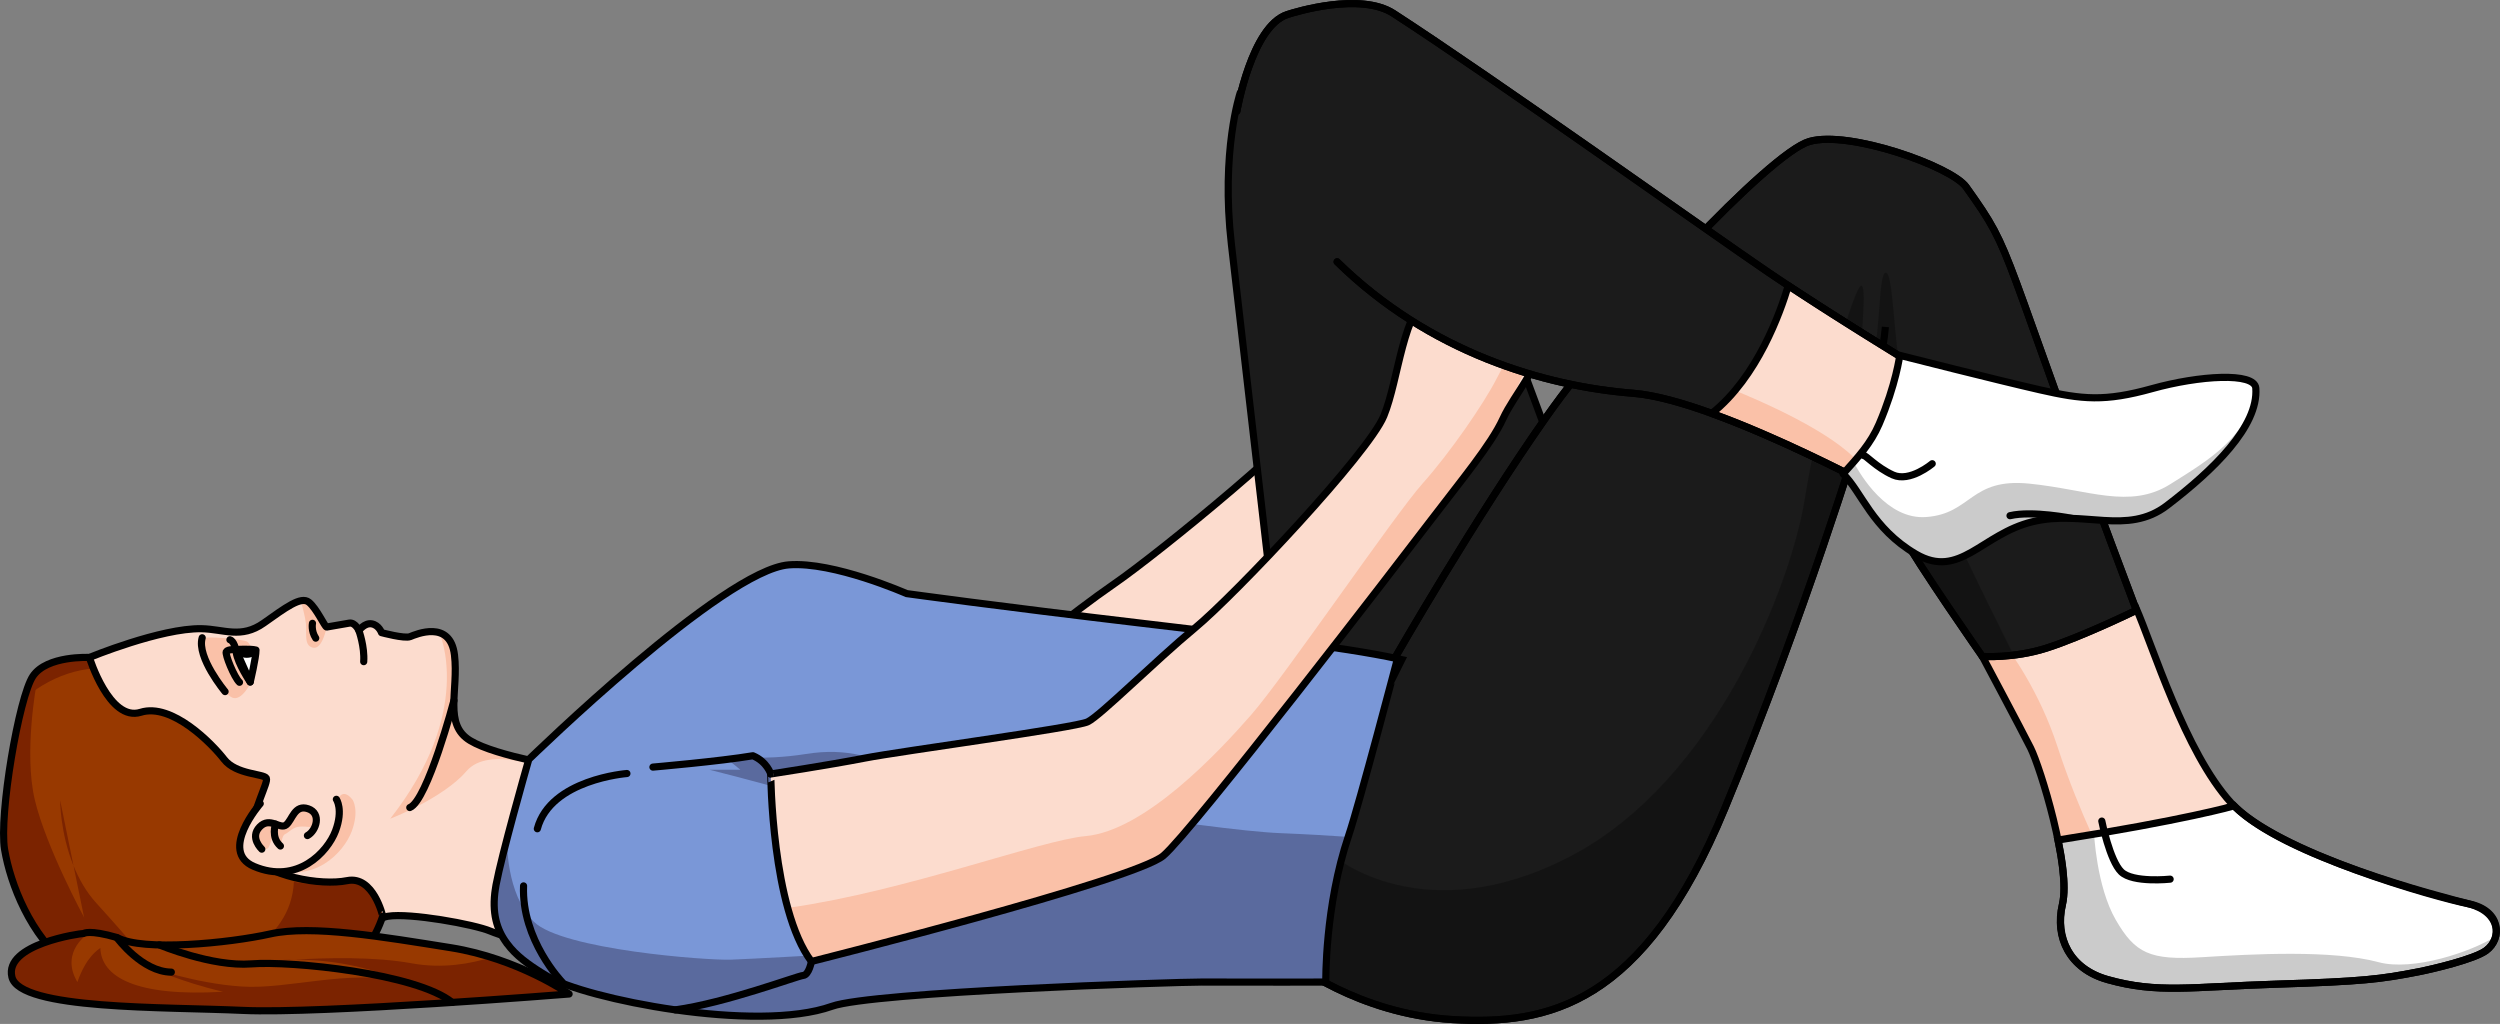
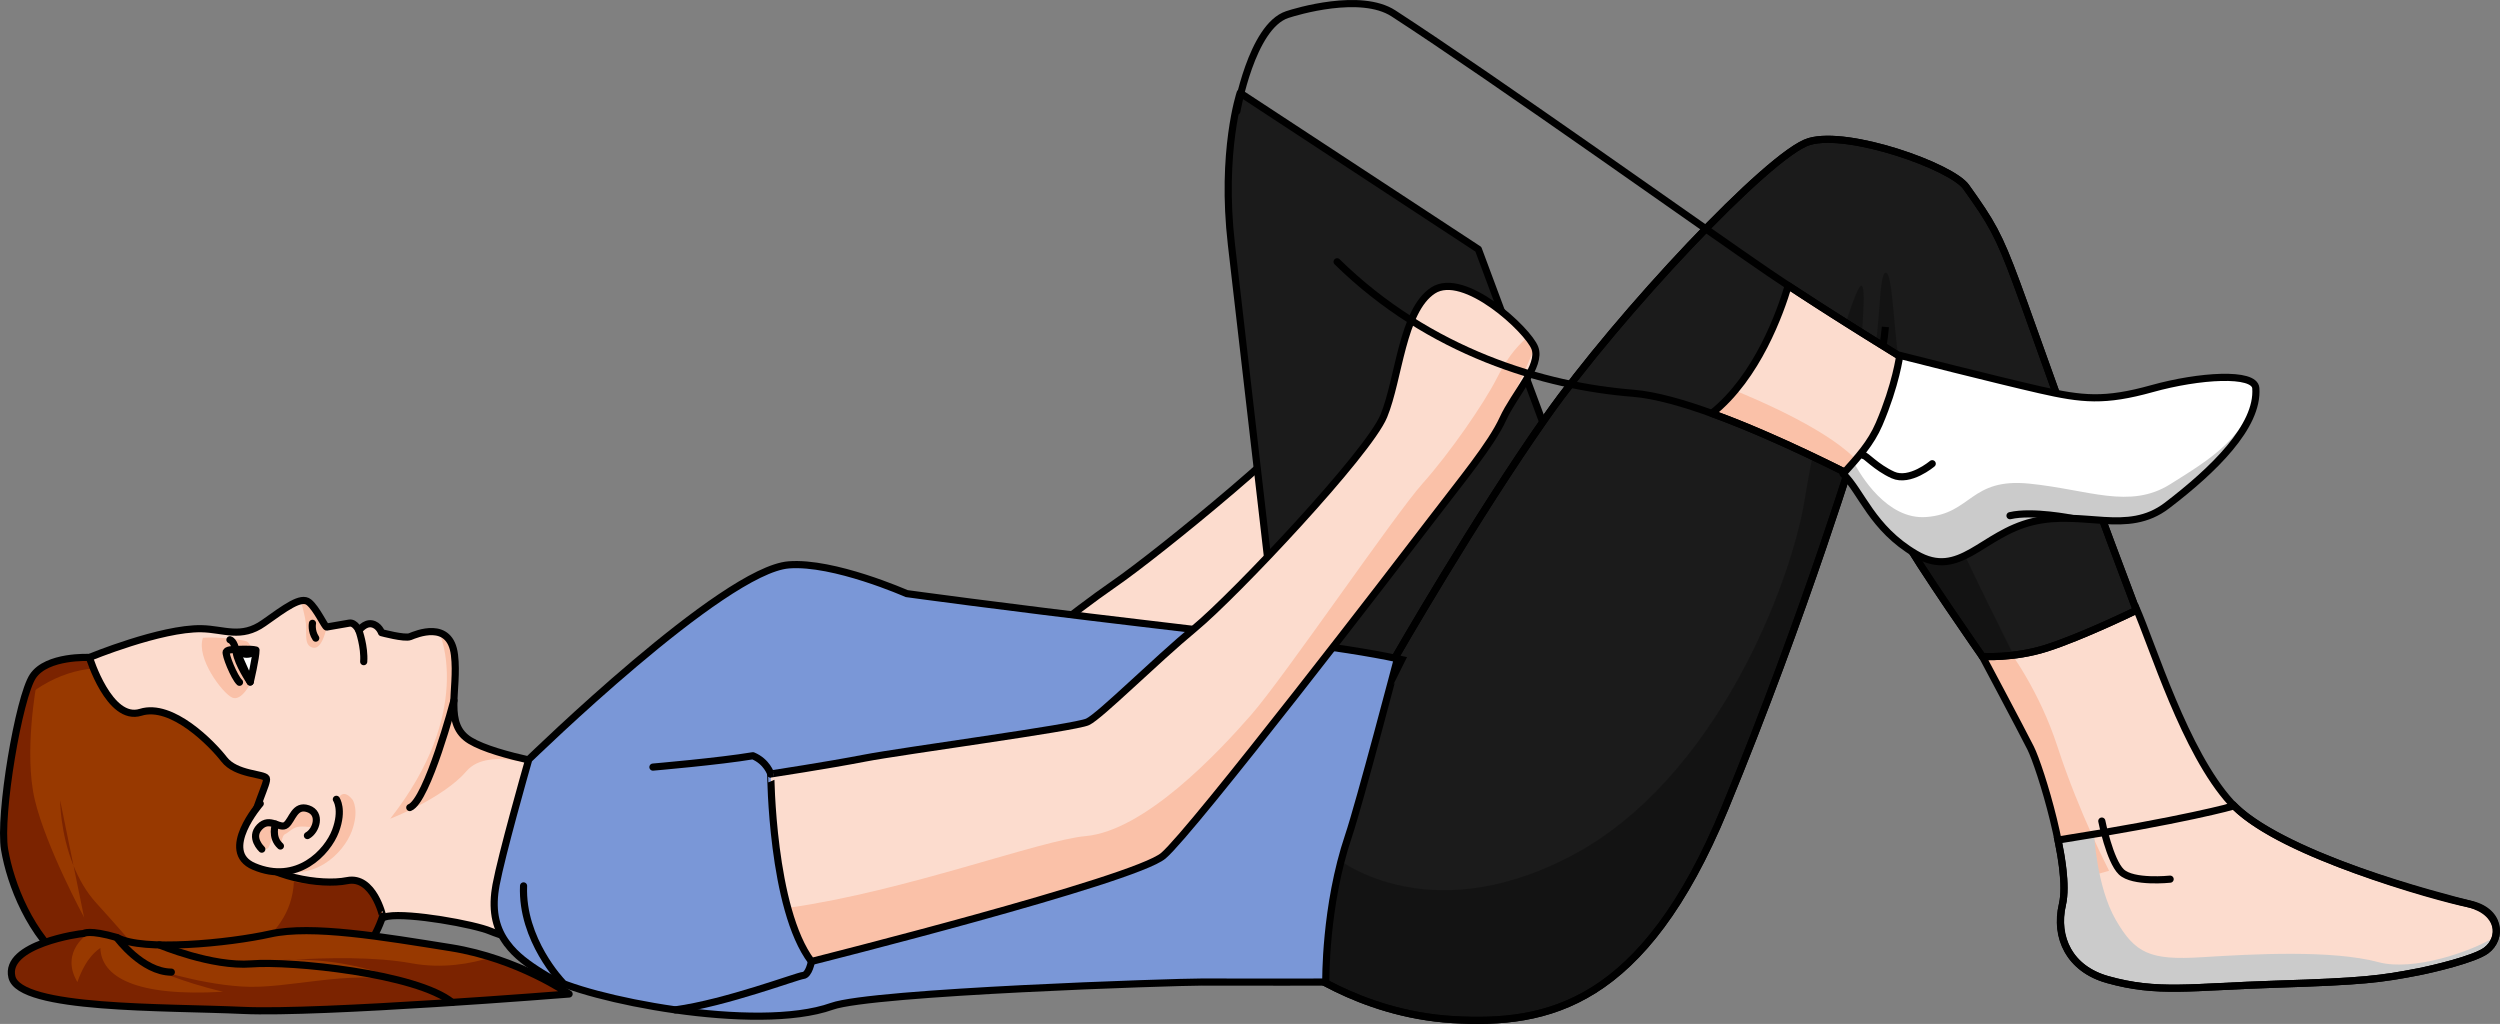
<svg xmlns="http://www.w3.org/2000/svg" version="1.1" id="Layer_1" x="0px" y="0px" width="349.359px" height="143.088px" viewBox="0 0 349.359 143.088" enable-background="new 0 0 349.359 143.088" xml:space="preserve">
  <rect x="0" y="0" width="349.359" height="143.088" fill="#808080" stroke="none" />
  <g>
    <g>
      <path fill="none" stroke="#000000" stroke-linecap="round" stroke-linejoin="round" stroke-miterlimit="10" d="M100.392,127.359    c0,0-0.34,1.89-1.156,1.955c-0.817,0.066-10.745,3.825-17.858,4.808" />
      <g>
        <path fill="#FCDCCE" d="M100.392,127.359c0,0,45.116-11.331,49.184-14.781c4.069-3.45,35.511-37.804,40.276-43.021     c4.765-5.217,9.352-9.815,11.316-13.242s6.058-6.921,5.336-9.484c-0.722-2.563-8.904-11.691-13.456-9.265     c-4.552,2.426-4.33,12.17-6.929,17.168s-24.395,22.708-30.4,26.837c-6.005,4.129-14.309,11.081-16.117,11.74     c-1.809,0.659-26.655,4.638-31.776,5.632c-5.121,0.994-13.119,2.215-13.119,2.215S94.826,119.98,100.392,127.359z" />
        <path fill="#FAC1A8" d="M206.504,46.831L206.504,46.831c-0.114-0.406-0.416-0.977-0.86-1.64     c-2.085,1.533-3.383,3.115-4.843,5.434c-2.108,3.352-7.421,9.758-11.633,13.696c-4.212,3.938-21.577,25.118-26.678,30.014     c-5.102,4.896-15.518,14.764-23.803,15.507c-6.327,0.568-25.142,7.701-41.394,9.996c0.709,2.985,1.704,5.667,3.094,7.513     c0.001,0.002,0.003,0.005,0.004,0.007c0.002,0,29.784-7.48,43.135-12.135c1.284-0.448,2.416-0.869,3.354-1.255     c0.375-0.155,0.72-0.303,1.031-0.446c0.156-0.071,0.303-0.141,0.441-0.209c0.277-0.136,0.519-0.266,0.724-0.389     s0.372-0.238,0.499-0.346c0.636-0.539,1.94-1.833,3.706-3.652c0.353-0.364,0.725-0.749,1.113-1.153     c9.714-10.1,29.95-32.191,34.934-37.644c0.199-0.218,0.374-0.41,0.523-0.573c2.085-2.283,4.136-4.446,5.947-6.446     c2.33-2.57,4.264-4.869,5.368-6.797C203.132,52.888,206.504,46.831,206.504,46.831z" />
        <path fill="none" stroke="#000000" stroke-linecap="round" stroke-linejoin="round" stroke-miterlimit="10" d="M100.392,127.359     c0,0,45.116-11.331,49.184-14.781c4.069-3.45,35.511-37.804,40.276-43.021c4.765-5.217,9.352-9.815,11.316-13.242     s6.058-6.921,5.336-9.484c-0.722-2.563-8.904-11.691-13.456-9.265c-4.552,2.426-4.33,12.17-6.929,17.168     s-24.395,22.708-30.4,26.837c-6.005,4.129-14.309,11.081-16.117,11.74c-1.809,0.659-26.655,4.638-31.776,5.632     c-5.121,0.994-13.119,2.215-13.119,2.215S94.826,119.98,100.392,127.359z" />
      </g>
    </g>
    <path fill="#1B1B1B" stroke="#000000" stroke-linecap="round" stroke-linejoin="round" stroke-miterlimit="10" d="M173.304,12.994   c0,0-2.722,8.153-1.222,21.172s8.544,73.993,8.544,73.993l49.492-10.166l-23.529-63.162L173.304,12.994z" />
    <g>
      <g>
        <g>
          <path fill="#FCDCCE" d="M277.024,91.732c0,0,5.383,10.102,6.737,12.792s5.686,16.766,4.447,21.876      c-1.114,4.593,0.99,8.994,6.306,10.488c7.013,1.97,11.54,1.024,23.617,0.642s14.545-0.693,19.856-1.732      c1.909-0.373,7.796-1.747,9.446-2.977c2.265-1.688,2.036-5.365-2.448-6.515c-4.114-1.055-26.405-7.391-33.217-14.129      c-6.813-6.738-10.903-21.878-13.34-27.38C286.989,82.342,277.024,91.732,277.024,91.732z" />
          <path fill="#FAC1A8" d="M288.532,123.442l6.203-1.759c0,0-4.179-8.016-7.206-17.318c-2.556-7.855-6.637-13.392-7.849-14.93      c-1.703,1.266-2.656,2.297-2.656,2.297s5.382,10.102,6.737,12.792C284.895,106.774,288.661,117.793,288.532,123.442z" />
-           <path fill="#FFFFFF" d="M288.208,126.4c-0.705,4.673,0.99,8.994,6.306,10.488c7.013,1.97,11.54,1.024,23.617,0.642      c12.077-0.382,14.545-0.693,19.856-1.732c1.909-0.373,7.796-1.747,9.446-2.977c2.265-1.688,2.036-5.365-2.448-6.515      c-4.029-1.033-25.736-6.584-32.778-13.688c-0.014,0.007-6.409,1.681-24.06,4.458C288.686,119.111,288.579,123.941,288.208,126.4      z" />
          <path fill="#CBCBCB" d="M348.67,130.902c-3.327,2.107-11.444,4.855-16.282,3.557c-6.498-1.744-17.508-1.144-24.728-0.693      s-9.295-0.542-12.002-5.234c-2.708-4.693-3.035-12.175-3.035-12.175v0c-1.405,0.231-3.447,0.788-5.029,1.037      c0.539,2.035,0.985,6.547,0.615,9.006c-0.705,4.673,0.99,8.994,6.306,10.488c7.013,1.97,11.541,1.024,23.618,0.642      c12.077-0.382,14.545-0.693,19.856-1.732c1.909-0.373,7.796-1.747,9.446-2.977C348.199,132.251,348.606,131.603,348.67,130.902z      " />
          <path fill="none" stroke="#000000" stroke-miterlimit="10" d="M288.208,126.4c-1.033,4.612,0.99,8.994,6.306,10.488      c7.013,1.97,11.54,1.024,23.617,0.642c12.077-0.382,14.545-0.693,19.856-1.732c1.909-0.373,7.796-1.747,9.446-2.977      c2.265-1.688,2.036-5.365-2.448-6.515c-4.029-1.033-25.736-6.584-32.778-13.688c-0.014,0.007-6.963,1.999-24.614,4.776      C288.009,119.387,288.839,123.585,288.208,126.4z" />
          <path fill="none" stroke="#000000" stroke-miterlimit="10" d="M277.024,91.732c0,0,5.383,10.102,6.737,12.792      s5.686,16.766,4.447,21.876c-1.114,4.593,0.99,8.994,6.306,10.488c7.013,1.97,11.54,1.024,23.617,0.642      s14.545-0.693,19.856-1.732c1.909-0.373,7.796-1.747,9.446-2.977c2.265-1.688,2.095-5.628-2.449-6.515      c-4.449-0.868-26.856-7.14-33.217-14.129c-6.449-7.087-10.903-21.878-13.34-27.38C286.989,82.342,277.024,91.732,277.024,91.732      z" />
          <path fill="#1B1B1B" stroke="#000000" stroke-linecap="round" stroke-linejoin="round" stroke-miterlimit="10" d="      M180.522,134.377c0,0,9.163,7.308,22.475,8.1c13.312,0.791,26.671-1.995,38.031-29.5s18.842-52.302,18.842-52.302      s2.928,8.643,5.583,13.485c2.656,4.842,11.571,17.572,11.571,17.572s4.352,0.295,8.902-1.146      c5.011-1.587,12.623-5.307,12.623-5.307c-19.976-52.9-16.688-49.179-23.798-59.159c-2.032-2.852-16.375-7.964-21.915-6.345      s-26.748,24.29-36.695,38.419s-21.13,33.608-21.13,33.608l-5.396,16.844l-10.789,24.562" />
          <path opacity="0.5" fill="#0C0C0C" d="M267.296,60.675c-2.77-8.668-2.462-22.265-3.726-22.573      c-1.264-0.308-0.583,11.144-2.583,13.389c-2.001,2.245,0.154-10.619-0.798-11.542c-0.952-0.923-6.127,18.006-7.974,29.702      c-1.847,11.696-12.354,39.373-32.78,50.016c-20.425,10.643-32.982,0-32.982,0l-1.475-0.46l-6.15,14l1.695,1.169      c0,0,9.163,7.308,22.475,8.1c13.312,0.791,26.671-1.995,38.031-29.5c11.36-27.505,18.842-52.302,18.842-52.302      s2.928,8.643,5.583,13.485c2.656,4.842,11.571,17.572,11.571,17.572s1.845,0.122,4.384-0.187      C278.909,86.598,269.684,68.149,267.296,60.675z" />
          <path fill="none" stroke="#000000" stroke-miterlimit="10" d="M180.522,134.377c0,0,9.163,7.308,22.475,8.1      c13.312,0.791,26.671-1.995,38.031-29.5s18.842-52.302,18.842-52.302s2.928,8.643,5.583,13.485      c2.656,4.842,11.571,17.572,11.571,17.572s4.352,0.295,8.902-1.146c5.011-1.587,12.623-5.307,12.623-5.307      c-19.976-52.9-16.688-49.179-23.798-59.159c-2.032-2.852-16.375-7.964-21.915-6.345s-26.748,24.29-36.695,38.419      s-21.13,33.608-21.13,33.608l-5.396,16.844l-10.789,24.562" />
          <path fill="none" stroke="#000000" stroke-miterlimit="10" d="M259.87,60.675c0,0,2.994-8.032,3.6-14.988" />
        </g>
        <g>
          <g>
            <g>
              <g>
                <g>
                  <path fill="#FCDCCE" d="M82.274,107.976c-3.083-0.795-12.829-2.22-16.574-4.486c-3.745-2.266-1.598-6.978-2.189-11.955          c-0.591-4.977-5.415-2.888-6.194-2.572c-0.779,0.317-4.001-0.554-4.001-0.554s-0.367-1.06-1.374-1.231          c-1.007-0.171-1.784,0.945-1.784,0.945s-0.528-1.192-1.36-1.043c-0.974,0.177-3.147,0.545-3.147,0.545          c-0.259-0.007-1.381-2.57-2.486-3.467c-1.105-0.898-3.302,0.789-6.317,2.918c-3.161,2.233-5.567,0.839-8.691,0.782          c-5.681-0.102-15.664,4.018-15.664,4.018s-4.146,5.622-1.809,11.994c2.337,6.371,21.985,30.25,28.916,30.433          s11.567-5.764,14.615-6.262c3.048-0.498,12.052,1.119,14.339,2.09s12.904,3.861,13.954,4.261          c1.05,0.4,24.887,1.55,27.558-10.665C112.738,111.512,82.274,107.976,82.274,107.976z" />
                  <path fill="#FAC1A8" d="M35.065,95.388c0,0-1.318,2.702-2.642,2.086c-1.324-0.616-5.044-5.47-4.066-8.347          c2.089-0.181,5.69,0.295,6.117,0.506C35.86,90.321,35.065,95.388,35.065,95.388z" />
                  <path fill="#FAC1A8" d="M43.739,90.514c1.318,0.295,1.911-2.889,1.911-2.889c-0.259-0.007-1.381-2.57-2.486-3.467          c-0.297-0.241-0.675-0.29-1.123-0.201c0.245,0.882,0.606,2.277,0.704,3.157C42.895,88.478,42.421,90.217,43.739,90.514z" />
                  <path fill="#FAC1A8" d="M61.398,88.425c0.079,0.174,4.928,10.952-6.872,25.993c0,0,7.422-2.866,10.669-6.661          c3.173-3.71,11.691-0.096,11.691-0.096l0,0c-2.859-1.444-8.878-2.773-11.186-4.17c-3.745-2.266-1.598-6.978-2.189-11.955          C63.281,89.608,62.416,88.747,61.398,88.425z" />
                  <path fill="none" stroke="#000000" stroke-linecap="round" stroke-linejoin="round" stroke-miterlimit="10" d="          M82.274,107.976c-3.083-0.795-12.829-2.22-16.574-4.486c-3.745-2.266-1.598-6.978-2.189-11.955          c-0.591-4.977-5.415-2.888-6.194-2.572c-0.779,0.317-4.001-0.554-4.001-0.554s-0.367-1.06-1.374-1.231          c-1.007-0.171-1.784,0.945-1.784,0.945s-0.528-1.192-1.36-1.043c-0.974,0.177-3.147,0.545-3.147,0.545          c-0.259-0.007-1.381-2.57-2.486-3.467c-1.105-0.898-3.302,0.789-6.317,2.918c-3.161,2.233-5.567,0.839-8.691,0.782          c-5.681-0.102-15.664,4.018-15.664,4.018s-4.146,5.622-1.809,11.994c2.337,6.371,21.985,30.25,28.916,30.433          s11.567-5.764,14.615-6.262c3.048-0.498,12.052,1.119,14.339,2.09s12.904,3.861,13.954,4.261          c1.05,0.4,24.887,1.55,27.558-10.665C112.738,111.512,82.274,107.976,82.274,107.976z" />
                  <path fill="none" stroke="#000000" stroke-linecap="round" stroke-linejoin="round" stroke-miterlimit="10" d="          M43.666,87.105c0,0-0.214,1.065,0.456,2.072" />
-                   <path fill="none" stroke="#000000" stroke-linecap="round" stroke-linejoin="round" stroke-miterlimit="10" d="          M31.454,96.647c0,0-3.996-4.783-3.199-7.523" />
                  <path fill="none" stroke="#000000" stroke-linecap="round" stroke-linejoin="round" stroke-miterlimit="10" d="          M34.965,95.305c0,0-1.734-2.552-1.96-4.161c-0.226-1.607-0.874-1.74-0.874-1.74" />
                  <path fill="#FFFFFF" d="M32.939,90.767c0,0,2.073-0.136,2.833,0.075c0.01,1.073-0.807,4.464-0.807,4.464L32.939,90.767z" />
                  <path fill="none" stroke="#000000" stroke-linecap="round" stroke-linejoin="round" stroke-miterlimit="10" d="          M32.939,90.767c0,0,2.073-0.136,2.833,0.075c0.01,1.073-0.807,4.464-0.807,4.464L32.939,90.767z" />
                  <path fill="none" stroke="#000000" stroke-linecap="round" stroke-linejoin="round" stroke-miterlimit="10" d="          M32.939,90.767c0,0-1.125-0.045-1.321,0.302c-0.196,0.347,1.097,3.574,1.851,4.277" />
                  <path d="M34.444,90.722c0.676,0.018,1.217,0.302,1.208,0.632c-0.009,0.332-0.564,0.587-1.24,0.569          c-0.676-0.018-1.217-0.302-1.208-0.634C33.213,90.959,33.768,90.704,34.444,90.722z" />
                  <path fill="none" stroke="#000000" stroke-linecap="round" stroke-linejoin="round" stroke-miterlimit="10" d="          M63.434,97.895c0,0-3.703,13.987-6.169,14.956" />
                  <path fill="#983900" d="M48.51,123.063c-3.681,0.738-10.44-0.396-14.342-4.061c1.47-6.647,3.323-9.59,3.052-10.244          c-0.271-0.653-4.225-0.476-5.9-2.643c-1.674-2.167-7.296-7.944-11.668-6.576c-4.372,1.367-7.159-7.663-7.159-7.663          s-5.935-0.309-7.895,2.616c-1.96,2.924-4.763,19.435-3.956,24.231c0.808,4.796,3.615,12.078,8.953,16.178          c3.885,2.984,6.86,3.271,8.297,4.291c2.962,0.03,6.01,0.459,8.777,1.439c1.635-0.954,4.065,0.109,5.046,0.134          c1.286,0.032,17.623-0.194,21.769-12.729C53.485,128.035,52.191,122.324,48.51,123.063z" />
                  <g>
                    <path fill="#7B2300" d="M17.893,139.191c1.124,0.012,2.259,0.08,3.389,0.215l0.429-3.674c0,0-3.124-3.898-8.238-9.519           c-1.439-1.582-2.459-3.411-3.196-5.224l1.473,7.209c0,0-5.321-9.816-6.887-16.434c-1.565-6.618,0.257-16.261,0.257-16.261           L3.97,95.808c-1.871,4.894-4.051,18.613-3.327,22.915c0.808,4.796,3.615,12.078,8.953,16.178           C13.481,137.884,16.456,138.172,17.893,139.191z" />
                    <path fill="#7B2300" d="M8.404,111.832l1.871,9.156C8.391,116.356,8.404,111.832,8.404,111.832z" />
                  </g>
                  <path fill="#7B2300" d="M5.918,95.787c-0.887,0.534-1.686,1.124-2.445,1.741c0.385-1.332,0.769-2.369,1.125-2.923          c1.96-3.05,7.895-2.729,7.895-2.729s0.188,0.633,0.542,1.546C10.649,93.617,8.244,94.388,5.918,95.787z" />
                  <path fill="#7B2300" d="M48.51,123.063c-1.795,0.36-4.837,0.739-7.441,0.152c-0.414,8.792-10.135,11.926-13.391,12.958          c-2.193,0.695-2.953,1.965-3.439,3.749c0.828,0.193,1.641,0.428,2.432,0.708c1.635-0.954,4.065,0.109,5.046,0.134          c1.286,0.032,17.623-0.194,21.769-12.729C53.485,128.035,52.191,122.324,48.51,123.063z" />
                  <path fill="none" stroke="#000000" stroke-linecap="round" stroke-linejoin="round" stroke-miterlimit="10" d="          M48.51,123.063c-3.681,0.738-11.066-0.512-14.342-4.061c1.47-6.647,3.323-9.59,3.052-10.244          c-0.271-0.653-4.225-0.476-5.9-2.643c-1.674-2.167-7.296-7.944-11.668-6.576c-4.372,1.367-7.159-7.663-7.159-7.663          s-5.935-0.309-7.895,2.616c-1.96,2.924-4.763,19.435-3.956,24.231c0.808,4.796,3.615,12.078,8.953,16.178          c3.885,2.984,6.86,3.271,8.297,4.291c2.962,0.03,6.01,0.459,8.777,1.439c1.635-0.954,4.065,0.109,5.046,0.134          c1.286,0.032,17.623-0.194,21.769-12.729C53.485,128.035,52.191,122.324,48.51,123.063z" />
                  <path fill="#FAC1A8" d="M38.631,112.36c0,0-5.815,6.671-0.889,8.774c6.029,2.575,10.297-1.983,11.409-4.961          c1.112-2.978,0.116-4.415,0.116-4.415s-1.431-2.016-2.205,0.333" />
                  <path fill="#FCDCCE" d="M36.368,112.3c0,0-5.815,6.671-0.889,8.774c6.029,2.575,10.297-1.983,11.409-4.961          c1.112-2.978,0.116-4.415,0.116-4.415" />
                  <path fill="#FAC1A8" d="M36.313,118.361c0,0,0.824,0.568,1.167,0.123c0.343-0.447,0.469-1.583,0.838-1.697          c0.37-0.115,0.356,1.394,0.749,1.323c0.393-0.071,0.218-1.298,0.784-1.552c0.566-0.255,1.062-0.987,2.057-1.043          c0.996-0.057,2.04,0.152,2.04,0.152s0.915-2.331-0.888-2.648c-1.803-0.317-2.311,1.273-2.572,1.639          c-0.261,0.366-0.992,0.937-1.869,0.553c-0.877-0.386-2.632,0.314-2.769,0.982C35.714,116.862,35.746,117.469,36.313,118.361          z" />
                  <path fill="none" stroke="#000000" stroke-linecap="round" stroke-linejoin="round" stroke-miterlimit="10" d="          M36.368,112.3c0,0-5.815,6.671-0.889,8.774c6.029,2.575,10.297-1.983,11.409-4.961c1.112-2.978,0.116-4.415,0.116-4.415" />
                  <path fill="none" stroke="#000000" stroke-linecap="round" stroke-linejoin="round" stroke-miterlimit="10" d="          M36.584,118.665c0,0-1.741-1.617-0.3-3.109c1.441-1.49,2.835,0.416,3.702-0.283c0.868-0.7,1.18-2.899,3.074-2.255          c1.894,0.645,1.151,3.074-0.099,3.748" />
                  <path fill="none" stroke="#000000" stroke-linecap="round" stroke-linejoin="round" stroke-miterlimit="10" d="          M38.508,115.171c0,0-0.691,1.829,0.678,3.054" />
                </g>
              </g>
            </g>
          </g>
          <path fill="none" stroke="#000000" stroke-linecap="round" stroke-linejoin="round" stroke-miterlimit="10" d="M50.158,88.123      c0,0,0.814,2.25,0.668,4.339" />
        </g>
        <g>
-           <path fill="#7A97D7" d="M188.446,116.813c-3.33,9.86-3.173,20.423-3.173,20.423s-9.485,0.03-17.355,0      c-3.68-0.01-46.011,1.367-51.661,3.387c-10.63,3.79-34.55-1.07-39.75-4.19c-0.26-0.15-0.51-0.31-0.76-0.46      c-2.42-1.48-3.92-2.59-4.87-4.09c-0.03-0.02-0.05-0.03-0.04-0.05c-0.94-1.49-1.36-3.37-1.64-6.36      c-0.03-0.33-0.02-0.76,0.03-1.27c0-0.02,0-0.03,0.01-0.05c0.5-4.75,4.12-16.33,4.61-17.86c0.03-0.11,0.05-0.17,0.05-0.17      c0.252-0.223,27.149-26.483,36.337-27.186c6.27-0.49,16.463,4.016,16.463,4.016s12.78,1.77,32.91,4.15      c13.11,1.55,28.177,3.305,35.677,4.945C195.283,92.048,189.956,112.353,188.446,116.813z" />
-           <path opacity="0.3" fill="#0F0018" d="M178.828,116.423c-9.624-0.39-45.516-6.126-51.122-8.328s-9.11-3.684-15.136-2.722      c-6.026,0.962-11.419,0.311-11.419,0.311l2.312,1.883h-4.328l3.786,0.969c0,0,8.224,2.184,10.441,2.817s1.139,3.948,1.139,3.948      v18.161c0,0-9.078,0.52-12.346,0.645s-23.64-1.387-27.564-5.311c-3.924-3.924-3.729-11.343-3.729-11.343l-0.145,0.023      c-0.938,3.505-1.642,6.693-1.519,8c0.598,6.372,1.84,7.686,7.307,10.96c5.202,3.115,29.124,7.977,39.753,4.183      c5.653-2.018,47.979-3.39,51.664-3.379c7.87,0.024,17.35,0,17.35,0s-0.159-10.489,3.134-20.29      C185.883,116.772,182.65,116.578,178.828,116.423z" />
+           <path fill="#7A97D7" d="M188.446,116.813c-3.33,9.86-3.173,20.423-3.173,20.423s-9.485,0.03-17.355,0      c-3.68-0.01-46.011,1.367-51.661,3.387c-10.63,3.79-34.55-1.07-39.75-4.19c-0.26-0.15-0.51-0.31-0.76-0.46      c-2.42-1.48-3.92-2.59-4.87-4.09c-0.03-0.02-0.05-0.03-0.04-0.05c-0.94-1.49-1.36-3.37-1.64-6.36      c-0.03-0.33-0.02-0.76,0.03-1.27c0-0.02,0-0.03,0.01-0.05c0.5-4.75,4.12-16.33,4.61-17.86c0.252-0.223,27.149-26.483,36.337-27.186c6.27-0.49,16.463,4.016,16.463,4.016s12.78,1.77,32.91,4.15      c13.11,1.55,28.177,3.305,35.677,4.945C195.283,92.048,189.956,112.353,188.446,116.813z" />
          <path fill="none" stroke="#000000" stroke-miterlimit="10" d="M188.446,116.813c-3.33,9.86-3.173,20.423-3.173,20.423      s-9.485,0.03-17.355,0c-3.68-0.01-46.011,1.367-51.661,3.387c-10.63,3.79-34.55-1.07-39.75-4.19c-0.26-0.15-0.51-0.31-0.76-0.46      c-1.95-1.21-3.68-2.47-4.87-4.09c-0.03-0.02-0.05-0.03-0.04-0.05c-1.43-1.91-2.13-4.29-1.61-7.63c0-0.02,0-0.03,0.01-0.05      c0.02-0.16,0.05-0.32,0.08-0.49c0.8-4.25,4.09-15.83,4.53-17.37c0.03-0.11,0.05-0.17,0.05-0.17      c0.252-0.223,27.149-26.483,36.337-27.186c6.27-0.49,16.463,4.016,16.463,4.016s12.78,1.77,32.91,4.15      c13.11,1.55,28.177,3.305,35.677,4.945C195.283,92.048,189.956,112.353,188.446,116.813z" />
        </g>
        <g>
          <path fill="none" stroke="#000000" stroke-linecap="round" stroke-linejoin="round" stroke-miterlimit="10" d="M113.392,134.359      c0,0-0.34,1.89-1.156,1.955c-0.817,0.066-10.745,3.825-17.858,4.808" />
          <path fill="none" stroke="#000000" stroke-linecap="round" stroke-linejoin="round" stroke-miterlimit="10" d="M107.708,108.159      c0,0-0.52-1.721-2.493-2.548c-4.663,0.786-13.972,1.587-13.972,1.587" />
          <g>
            <path fill="#FCDCCE" d="M113.392,134.359c0,0,45.116-11.331,49.184-14.781c4.069-3.45,33.065-41.215,37.347-46.835       c4.282-5.621,8.442-10.608,10.092-14.197c1.65-3.589,5.418-7.432,4.471-9.921s-9.909-10.852-14.227-8.031       c-4.318,2.821-4.737,12.326-6.88,17.536S172.609,83.1,166.995,87.747c-5.614,4.647-13.266,12.31-15.009,13.128       s-26.038,4.075-31.16,5.069c-5.121,0.994-13.119,2.215-13.119,2.215S107.826,126.98,113.392,134.359z" />
            <path fill="#FAC1A8" d="M214.487,48.625L214.487,48.625c-0.149-0.394-0.501-0.936-1.003-1.556       c-1.94,1.713-3.093,3.403-4.34,5.843c-1.802,3.526-6.523,10.379-10.368,14.677c-3.845,4.298-19.256,26.938-23.901,32.269       c-4.646,5.33-14.902,16.241-23.186,16.985c-6.327,0.568-25.142,7.701-41.394,9.996c0.709,2.985,1.704,5.667,3.094,7.513       c0.001,0.002,0.003,0.005,0.004,0.007c0.002,0,29.784-7.48,43.135-12.135c1.284-0.448,2.416-0.869,3.354-1.255       c0.375-0.155,0.72-0.303,1.031-0.446c0.156-0.071,0.303-0.141,0.441-0.209c0.277-0.136,0.519-0.266,0.724-0.389       s0.372-0.238,0.499-0.346c0.636-0.539,1.94-1.833,3.706-3.652c0.353-0.364,1.374-1.526,1.725-1.963       c8.777-10.924,26.966-34.729,31.446-40.603c0.179-0.235,0.336-0.441,0.47-0.617c1.874-2.459,3.724-4.797,5.35-6.949       c2.092-2.768,3.814-5.229,4.742-7.247C211.666,54.958,214.487,48.625,214.487,48.625z" />
            <path fill="none" stroke="#000000" stroke-linecap="round" stroke-linejoin="round" stroke-miterlimit="10" d="       M113.392,134.359c0,0,45.116-11.331,49.184-14.781c4.069-3.45,33.065-41.215,37.347-46.835       c4.282-5.621,8.442-10.608,10.092-14.197c1.65-3.589,5.418-7.432,4.471-9.921s-9.909-10.852-14.227-8.031       c-4.318,2.821-4.737,12.326-6.88,17.536S172.609,83.1,166.995,87.747c-5.614,4.647-13.266,12.31-15.009,13.128       s-26.038,4.075-31.16,5.069c-5.121,0.994-13.119,2.215-13.119,2.215S107.826,126.98,113.392,134.359z" />
          </g>
        </g>
-         <path fill="none" stroke="#000000" stroke-linecap="round" stroke-linejoin="round" stroke-miterlimit="10" d="M87.607,108.095     c0,0-10.671,0.804-12.518,7.72" />
        <path fill="none" stroke="#000000" stroke-linecap="round" stroke-linejoin="round" stroke-miterlimit="10" d="M78.56,137.238     c0,0-5.706-5.889-5.396-13.44" />
        <g>
          <path fill="#983900" d="M11.704,130.446c-0.461-0.013-11.158,1.5-10.038,6.097c1.121,4.597,21.369,4.15,32.247,4.653      s45.616-2.29,45.616-2.29s-7.103-4.967-16.519-6.468s-19.437-3.226-25.232-1.93c-5.794,1.296-17.882,2.475-21.397,0.512      C12.431,129.875,11.704,130.446,11.704,130.446z" />
          <g>
            <path fill="#7B2300" d="M36.138,134.505c0,0,2.001-0.222,4.936-0.398C38.034,134.126,36.138,134.505,36.138,134.505z" />
            <path fill="#7B2300" d="M68.634,133.784c-2.867,0.898-6.829,1.619-11.11,0.831c-5.116-0.942-11.905-0.78-16.449-0.508       c3.762-0.023,9.282,0.508,15.181,3.014c-7.751-1.65-15.998,1.165-22.48,0.741s-12.783-2.666-12.783-2.666       s4.18,1.999,10.178,3.393c-12.177,0.727-17.023-2.06-17.145-6.119c-0.303,0.242-1.939,1.151-3.211,4.768       c-2.544-4.319,1.634-6.932,1.818-6.933c-0.731-0.01-0.929,0.141-0.929,0.141c-0.46-0.013-11.158,1.5-10.038,6.097       c1.121,4.597,21.369,4.15,32.248,4.653c10.878,0.503,45.616-2.29,45.616-2.29S75.111,135.827,68.634,133.784z" />
          </g>
          <path fill="none" stroke="#000000" stroke-linecap="round" stroke-linejoin="round" stroke-miterlimit="10" d="M11.704,130.446      c-0.461-0.013-11.158,1.5-10.038,6.097c1.121,4.597,21.369,4.15,32.247,4.653s45.616-2.29,45.616-2.29      s-7.103-4.967-16.519-6.468s-19.437-3.226-25.232-1.93c-5.794,1.296-17.882,2.475-21.397,0.512      C12.431,129.875,11.704,130.446,11.704,130.446z" />
          <path fill="none" stroke="#000000" stroke-linecap="round" stroke-linejoin="round" stroke-miterlimit="10" d="M16.368,131.074      c0,0,3.505,4.749,7.573,4.776" />
          <path fill="none" stroke="#000000" stroke-linecap="round" stroke-linejoin="round" stroke-miterlimit="10" d="M22.29,132.049      c0,0,7.315,3.085,12.843,2.647c5.528-0.439,23.077,1.333,28.07,5.39" />
        </g>
      </g>
      <path fill="none" stroke="#000000" stroke-linecap="round" stroke-linejoin="round" stroke-miterlimit="10" d="M293.715,114.74    c0,0,1.094,5.51,2.716,7.093c1.623,1.582,6.831,1.024,6.831,1.024" />
    </g>
-     <path fill="#1B1B1B" stroke="#000000" stroke-linecap="round" stroke-linejoin="round" stroke-miterlimit="10" d="M186.853,36.584   c12.898,12.666,28.985,17.395,41.358,18.371c12.373,0.976,39.774,16.394,39.774,16.394l6.007-16.394c0,0-16.105-9.598-26.81-16.858   c-8.073-5.475-38.393-27.112-52.457-36.227c-4.586-2.972-13.62-0.239-14.848,0.17c-4.993,1.664-7.029,13.5-7.029,13.5" />
    <path fill="#FCDCCE" d="M239.206,57.771c13.014,4.71,28.779,13.578,28.779,13.578l6.007-16.394c0,0-13.581-8.094-24.09-15.04   C248.818,43.567,245.592,52.709,239.206,57.771z" />
    <path fill="#FAC1A8" d="M242.454,54.576c-0.978,1.165-2.058,2.251-3.248,3.195c7.529,2.725,15.974,6.839,21.759,9.825   c0.096-0.777-0.194-1.701-1.095-2.799C256.226,60.361,245.567,55.834,242.454,54.576z" />
    <path fill="none" stroke="#000000" stroke-linecap="round" stroke-linejoin="round" stroke-miterlimit="10" d="M239.206,57.771   c13.014,4.71,28.779,13.578,28.779,13.578l6.007-16.394c0,0-13.581-8.094-24.09-15.04   C248.818,43.567,245.592,52.709,239.206,57.771z" />
    <path fill="none" stroke="#000000" stroke-linecap="round" stroke-linejoin="round" stroke-miterlimit="10" d="M186.853,36.584   c12.898,12.666,28.985,17.395,41.358,18.371c12.373,0.976,39.774,16.394,39.774,16.394l6.007-16.394c0,0-16.105-9.598-26.81-16.858   c-8.073-5.475-38.393-27.112-52.457-36.227c-4.586-2.972-13.62-0.239-14.848,0.17c-4.993,1.664-7.029,13.5-7.029,13.5" />
    <g>
      <path fill="#FFFFFF" d="M265.479,49.656c0,0,13.716,3.486,19.606,4.825s9.023,1.677,15.642-0.171    c6.619-1.848,14.347-2.319,14.509-0.065c0.383,5.349-5.958,11.469-12.415,16.399c-5.595,4.272-11.663,0.542-18.783,2.264    s-10.179,8.109-16.313,4.513c-6.134-3.596-7.583-8.718-10.165-11.201c2.087-2.321,3.865-4.235,5.038-6.973    C264.956,53.743,265.479,49.656,265.479,49.656z" />
      <path fill="#CBCBCB" d="M303.276,67.665c-5.668,3.557-11.399,0.755-19.692-0.08c-8.293-0.835-8.03,4.203-14.421,4.668    c-5.482,0.399-9.186-5.882-10.132-7.681c-0.469,0.537-0.96,1.081-1.471,1.649c2.582,2.483,4.03,7.605,10.165,11.201    s9.194-2.792,16.313-4.513c7.12-1.721,13.188,2.008,18.783-2.264c6.457-4.93,12.798-11.05,12.415-16.399    C314.168,61.013,308.945,64.108,303.276,67.665z" />
      <path fill="none" stroke="#000000" stroke-linecap="round" stroke-linejoin="round" stroke-miterlimit="10" d="M265.479,49.656    c0,0,13.716,3.486,19.606,4.825s9.023,1.677,15.642-0.171c6.619-1.848,14.347-2.319,14.509-0.065    c0.383,5.349-5.958,11.469-12.415,16.399c-5.595,4.272-11.663,0.542-18.783,2.264s-10.179,8.109-16.313,4.513    c-6.134-3.596-7.583-8.718-10.165-11.201c2.087-2.321,3.865-4.235,5.038-6.973C264.956,53.743,265.479,49.656,265.479,49.656z" />
    </g>
    <path fill="none" stroke="#000000" stroke-linecap="round" stroke-linejoin="round" stroke-miterlimit="10" d="M260.409,63.649   c0.284-0.095,1.744,1.643,4.112,2.724c2.368,1.081,5.495-1.572,5.495-1.572" />
    <path fill="none" stroke="#000000" stroke-linecap="round" stroke-linejoin="round" stroke-miterlimit="10" d="M289.544,72.439   c0,0-5.525-1.112-8.658-0.375" />
  </g>
</svg>